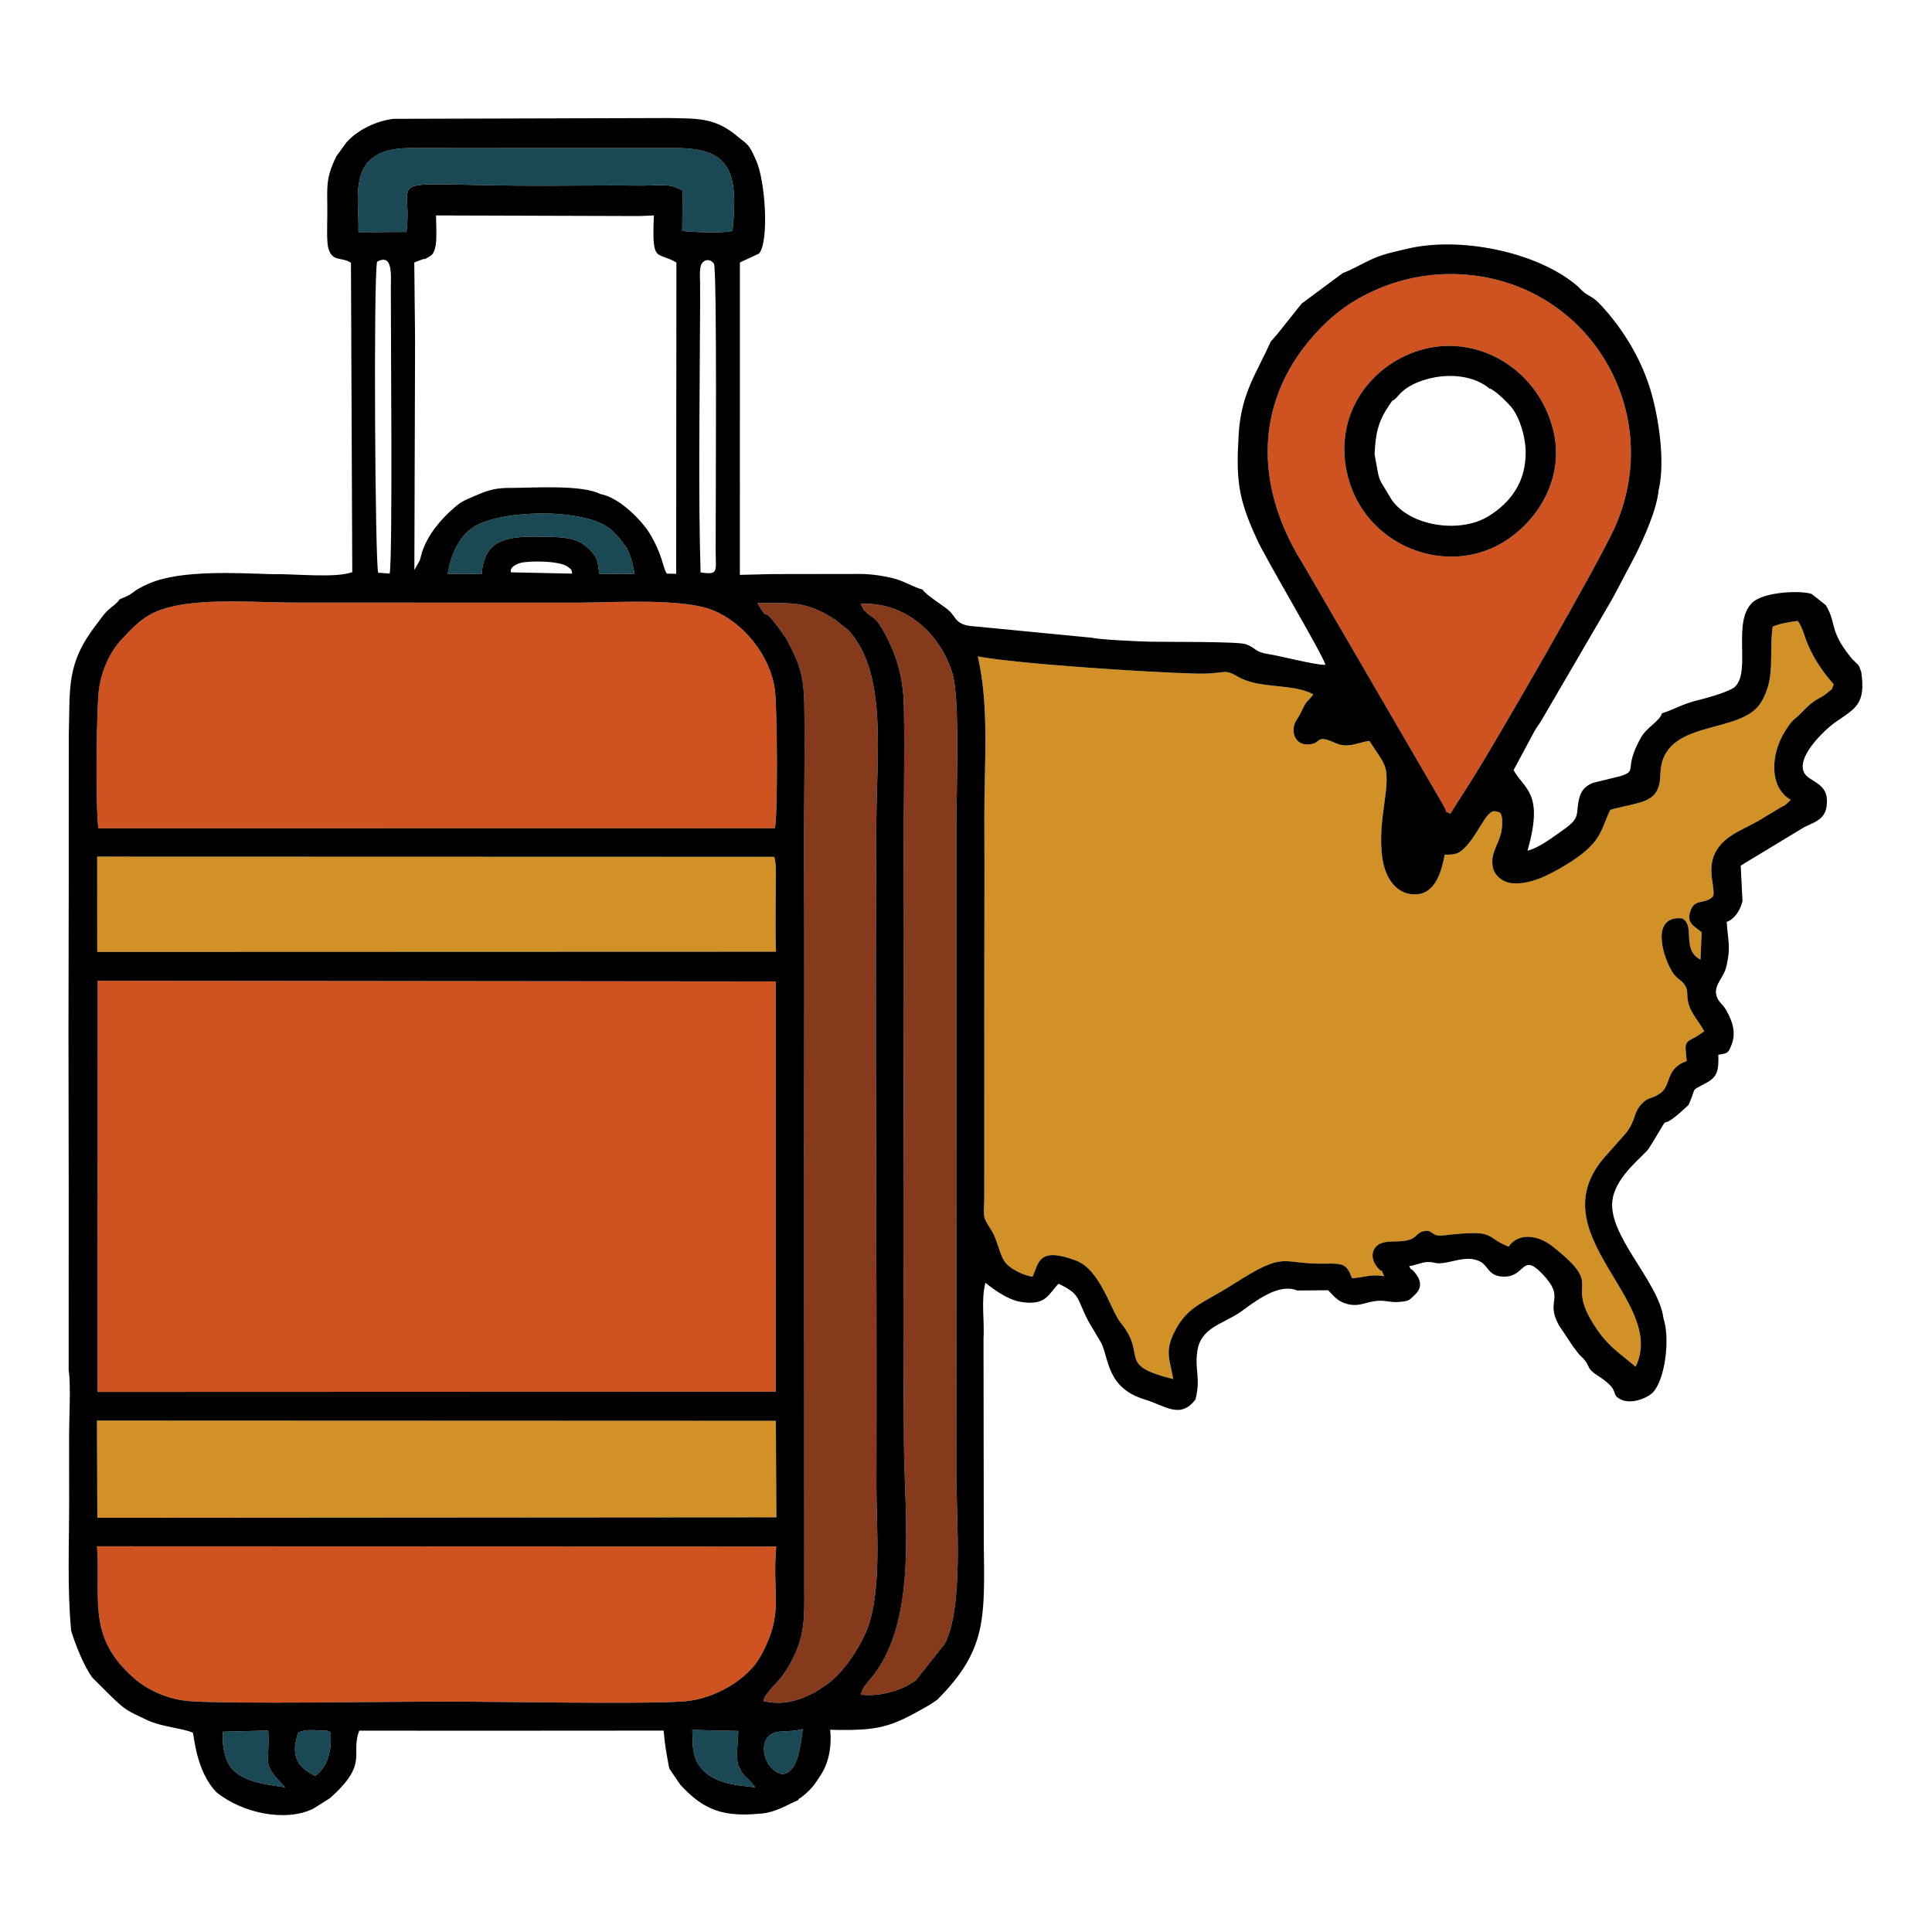
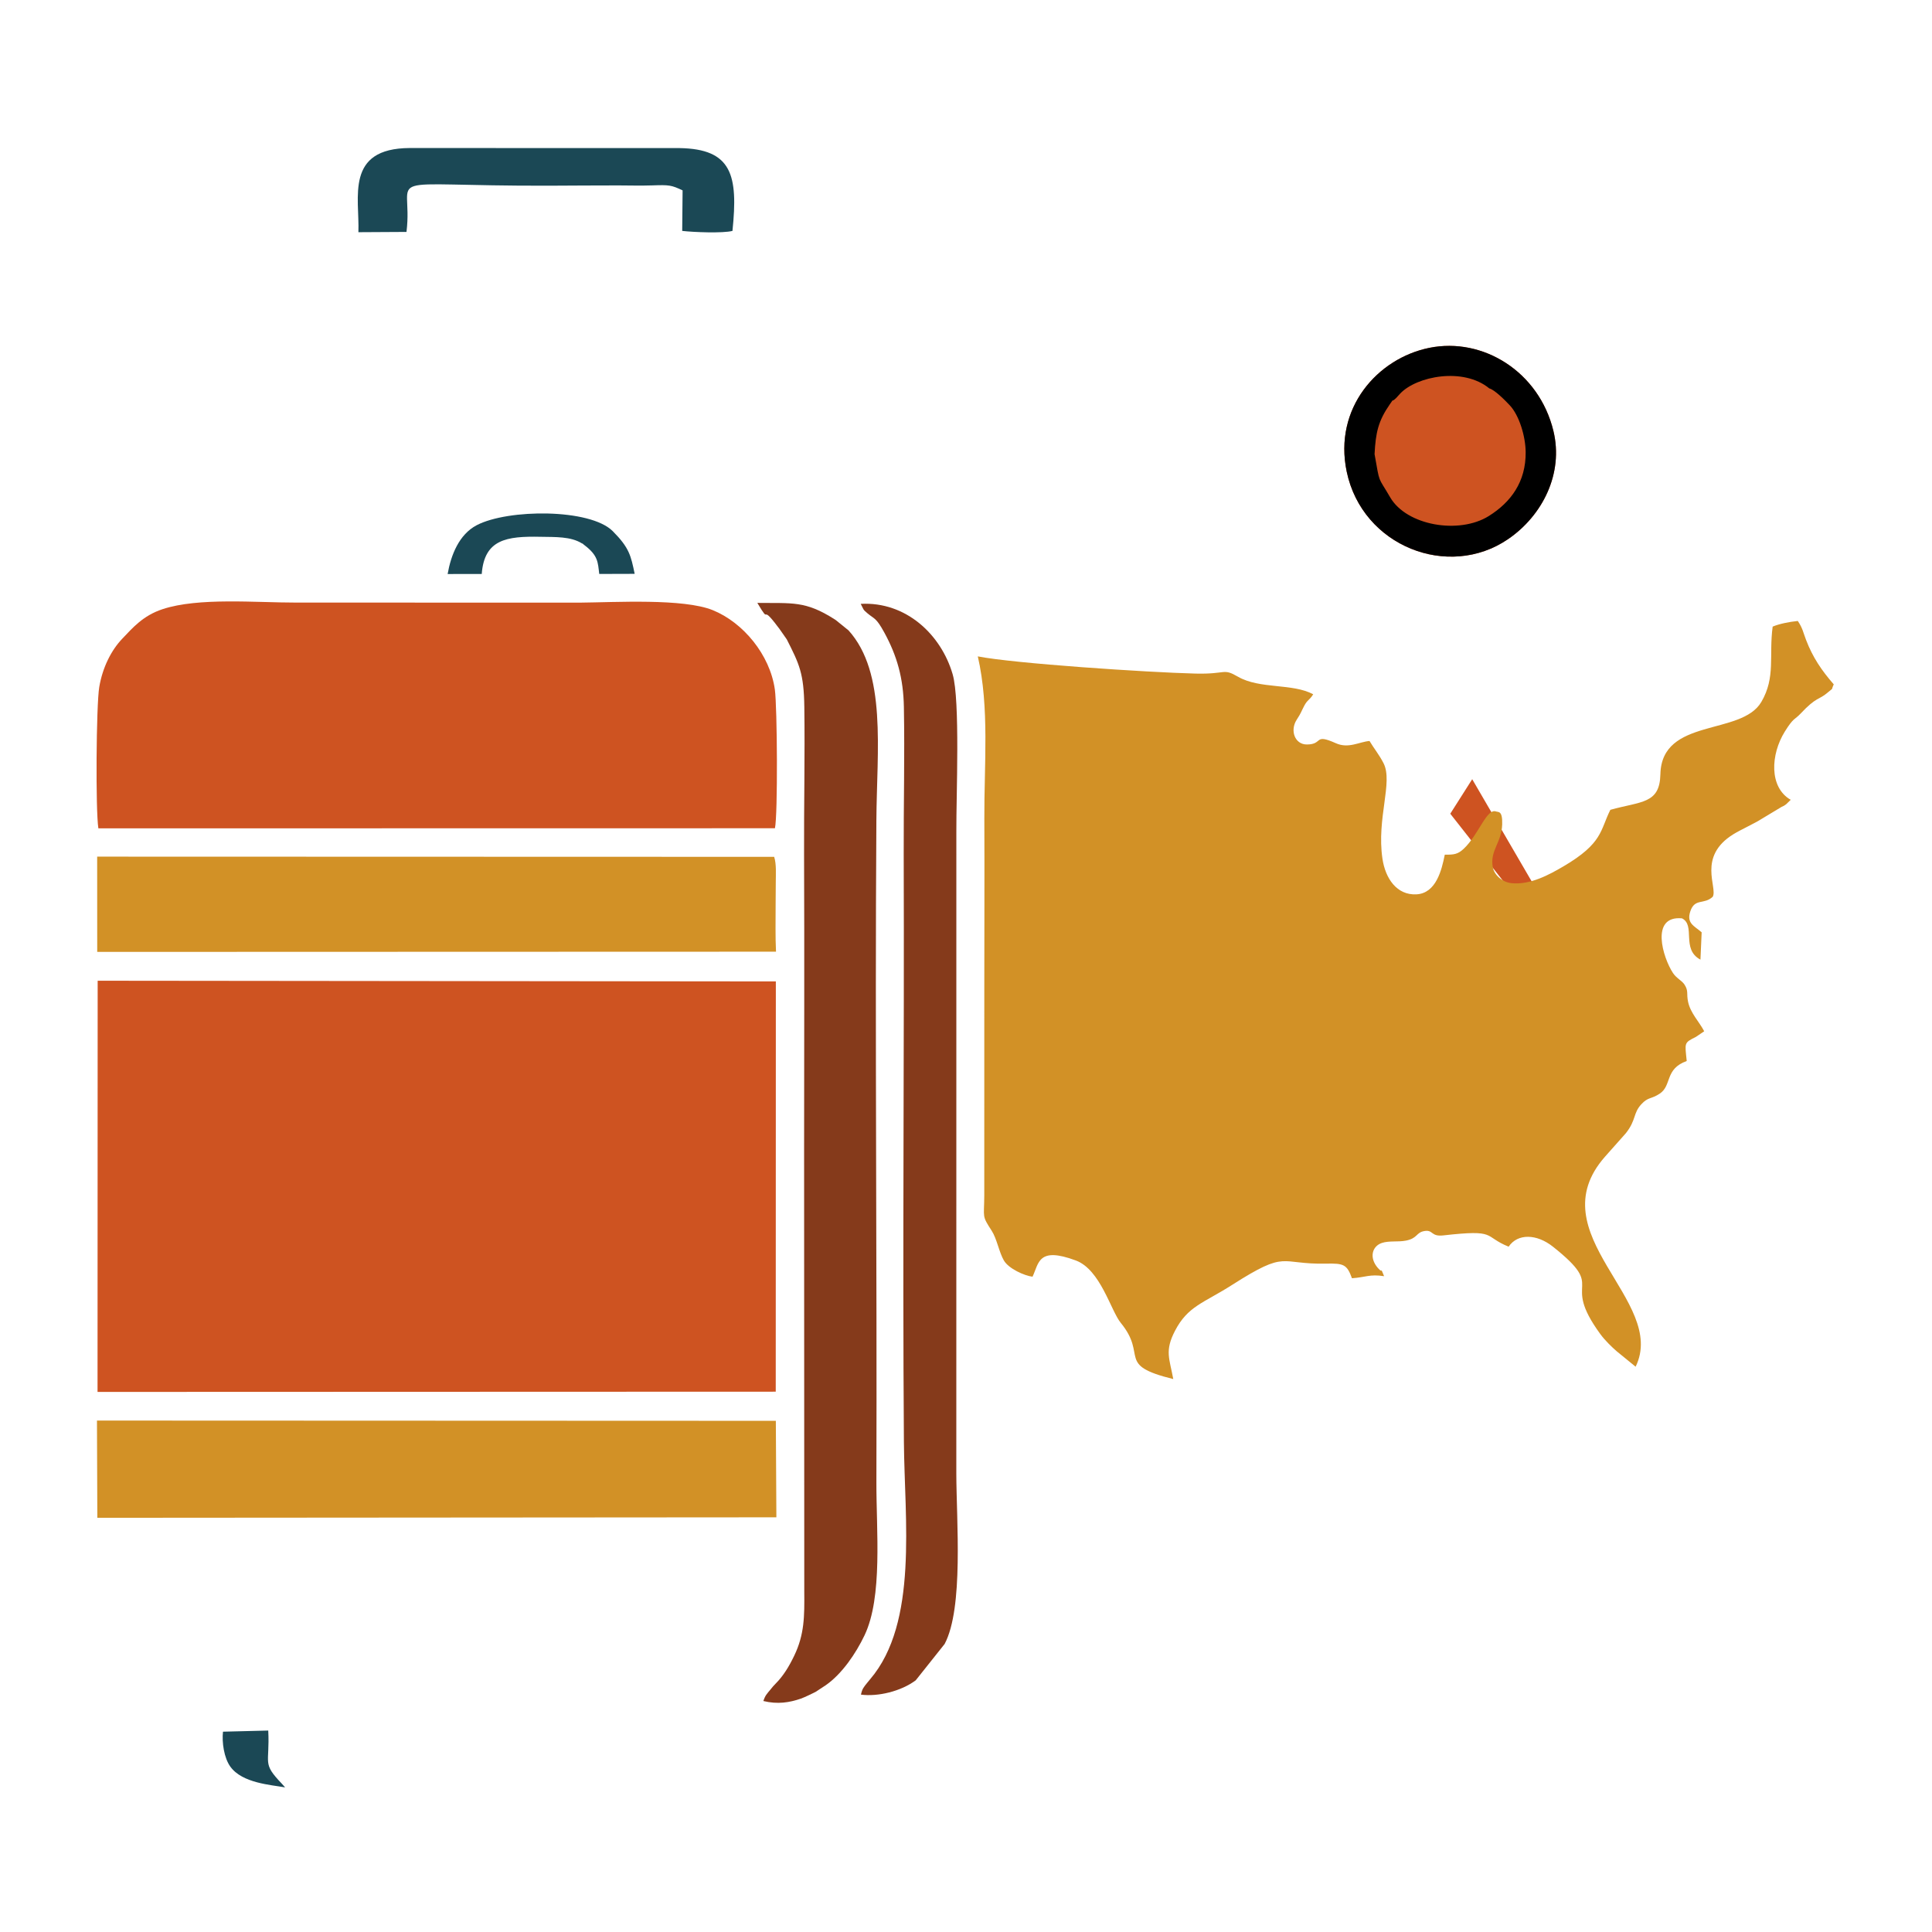
<svg xmlns="http://www.w3.org/2000/svg" xml:space="preserve" width="55mm" height="55mm" version="1.1" style="shape-rendering:geometricPrecision; text-rendering:geometricPrecision; image-rendering:optimizeQuality; fill-rule:evenodd; clip-rule:evenodd" viewBox="0 0 5500 5500">
  <defs>
    <style type="text/css"> .fil4 {fill:black} .fil0 {fill:#1B4855} .fil1 {fill:#853A1B} .fil2 {fill:#CE5321} .fil3 {fill:#D29126} </style>
  </defs>
  <g id="Слой_x0020_1">
    <g id="_2634661727168">
      <g>
        <path class="fil0" d="M1020.29 661.01l136.9 -0.77c21.32,-173.76 -97.96,-130.27 405.18,-131.6 65.79,-0.17 131.79,-0.93 197.86,-0.79 32.67,0.07 62.6,1.05 95.97,-0.06 48.94,-1.62 54.59,-1.11 87,14.17l-1.11 115.38c31.29,3.7 115.35,7.12 143.08,0.02 16.31,-158.26 -0.89,-233.48 -151.03,-235.8l-767.55 -0.16c-185.23,0.79 -142.61,141.39 -146.3,239.61z" />
        <path class="fil0" d="M1274.32 1634.11l97.09 -0.15c7.37,-98.53 70.64,-107.82 166.98,-105.84 42.67,0.89 85.9,-1.25 118.17,18.74 13.55,8.38 -11.16,-8.84 6.99,4.88 39.26,29.68 38.35,48.73 42.37,82.16l100.84 -0.3c-10.78,-52.35 -15.56,-74.42 -62.3,-121.4 -64.69,-65.02 -298.56,-63.45 -387.29,-17.13 -50.34,26.3 -73.41,85.04 -82.85,139.04z" />
-         <path class="fil0" d="M2130.42 5065.53c-1.32,-1.3 -12.04,-11.46 -12.11,-11.53 -7.51,-8.6 -16.96,-28.27 -17.61,-31.21 -5.52,-25.08 0.56,-65.4 1.03,-95.09l-130.95 -3.01c1.76,28.17 -1.06,57.03 9.32,82.12 31.22,75.41 128.49,75.63 169.84,81.38l-8.41 -10.75c-1.4,-1.63 -2.46,-2.99 -3.96,-4.66 -1.46,-1.63 -5.77,-5.84 -7.15,-7.25z" />
        <path class="fil0" d="M807.07 5083.16c-1.31,-1.41 -2.73,-3.27 -4.31,-4.9 -58.08,-60.61 -34.11,-54.9 -39.12,-151.76l-128.85 3.24c-3.43,30.14 2.92,74.87 21.16,99.87 34.11,46.84 115.46,51.42 155.53,58.73 -1.29,-1.87 -3.05,-3.71 -4.41,-5.18z" />
-         <path class="fil0" d="M896.82 5055.74c27.14,-17.65 43.29,-54.86 44.7,-95.19 1.31,-37.96 0.73,-32.71 -31.9,-34.31 -23.19,-1.13 -41.08,-3.17 -60.56,6.02 -22.29,63.75 -4.17,97.61 47.76,123.48z" />
-         <path class="fil0" d="M2285.29 4922.23c-26.81,6.66 -37.12,5.14 -63.67,7.04 -60.93,4.37 -54.05,72.55 -26.65,102.32 6.77,7.34 22.77,21.05 36.91,18.29 38.33,-7.46 47.05,-76.54 53.41,-127.65z" />
      </g>
      <g>
        <path class="fil1" d="M2173.12 4842.46c40.56,9.93 74.57,4.31 106.68,-6.78 11,-3.8 35.41,-15.84 41.71,-19.05l29.12 -19.09c46.63,-32.38 85.96,-90.74 110.47,-142.05 52.3,-109.52 33.38,-298.7 33.81,-436.54 1.92,-622.33 -4.19,-1260.3 -0.07,-1882.72 1.34,-202.54 30.05,-420.36 -79.22,-541.62l-36.44 -29.47c-1.11,-0.73 -2.58,-1.69 -3.7,-2.41 -83.01,-52.91 -119.9,-45.16 -219.49,-46.41 40.36,68.14 5.47,-3.02 59.16,69.12 0.77,1.02 1.91,2.36 2.71,3.34l21.96 31.41c35.78,70.62 48.6,96.56 49.91,192.25 1.91,139.25 -1.25,280.33 -0.72,419.73 1.07,279.7 0.24,559.92 0.11,839.42l0.46 1259.15c0.6,70.56 0.69,121.9 -28.76,183.01 -14.44,29.99 -30.4,56.7 -52.78,79.22 -6.33,6.37 -8.26,8.91 -13.93,15.84 -11.25,13.74 -15.43,16.94 -20.99,33.65z" />
        <path class="fil1" d="M2450.99 4824.25c48.48,6.29 113.76,-9.37 155.86,-40.72l82.32 -103.47c54.4,-102.99 33.57,-350.7 33.27,-485.09l0.1 -1828.76c-0.53,-99.94 11.16,-372.54 -10.55,-446.84 -33.07,-113.28 -133.04,-207.2 -261.67,-200.31 8.96,16.85 5.17,15.16 19.48,27.16 19.59,16.43 24.13,11.45 47.63,54.46 36.41,66.59 54.22,130.02 55.74,211.76 2.59,138.77 -0.95,280.55 -0.49,419.73 1.85,556.63 -3.51,1117.39 0.56,1672.86 1.6,219.7 41.36,514.44 -96.01,675.28l-8.06 9.8c-10.92,13.63 -14.62,17.51 -18.18,34.14z" />
      </g>
      <g>
        <polygon class="fil2" points="277.67,3962.51 2208.38,3961.83 2208.67,2793.91 278.03,2791.93 " />
        <path class="fil2" d="M280.06 2358.16l1926.02 -0.3c8.44,-37.64 6.64,-346.06 -0.25,-395.03 -13.94,-99.09 -90.42,-190.87 -176.7,-225.81 -83.87,-33.96 -277.17,-22.37 -376.82,-21.46l-809.46 -0.13c-114.05,0.14 -277.57,-15.07 -379.92,18.68 -56.63,18.66 -85.92,54.06 -114.58,83.84 -31.1,32.32 -56.32,81.55 -65.79,137.9 -8.71,51.82 -10.66,351.75 -2.5,402.31z" />
-         <path class="fil2" d="M2209.79 4402.63l-1933.54 -0.7c9.89,142.49 -24.82,245.27 82.94,354.52 9.37,9.51 11.67,11.33 21.94,20.47 6.81,6.05 5.81,5.66 12.93,10.92 42.05,31.04 92.7,51.39 148.78,55.21 119.51,8.15 550.74,1.35 701.75,0.98 158.84,-0.38 579.98,8.19 701.78,-0.45 89.02,-6.32 183.62,-63.7 219.32,-129.24 68.42,-125.57 31.38,-169.04 44.1,-311.71z" />
-         <path class="fil2" d="M4068.81 990.27c152.98,-31.01 312.6,67.96 353.4,236.44 29.45,121.56 -31.21,241.33 -129.23,308.23 -169.54,115.73 -414.55,20.37 -459.15,-192.03 -38.12,-181.49 88.34,-322.93 234.98,-352.64zm59.82 1326.24l62.43 -98.27c63.14,-99.02 362.89,-618.5 407.28,-719.9 149.11,-340.56 -93.67,-722.17 -475.72,-718.2 -130.74,1.36 -259.41,54.32 -345.93,136.7 -199.86,190.27 -219.8,445.82 -67.91,687.76l399.07 685.84c19.27,34.38 -3.37,11.81 20.78,26.07z" />
+         <path class="fil2" d="M4068.81 990.27c152.98,-31.01 312.6,67.96 353.4,236.44 29.45,121.56 -31.21,241.33 -129.23,308.23 -169.54,115.73 -414.55,20.37 -459.15,-192.03 -38.12,-181.49 88.34,-322.93 234.98,-352.64zm59.82 1326.24l62.43 -98.27l399.07 685.84c19.27,34.38 -3.37,11.81 20.78,26.07z" />
      </g>
      <g>
        <path class="fil3" d="M5046.41 1783.81c-11.18,83.02 9.11,144.05 -32.34,214.61 -57.08,97.16 -283.65,43.47 -287.31,205.88 -1.91,84.44 -53.81,76.42 -142.44,101.06 -29.48,58.93 -21.11,94.88 -133.58,161 -40.92,24.04 -94.39,53.09 -147.28,47.9 -25.91,-2.53 -50.05,-22.73 -54.04,-46.71 -7.84,-47.08 25.29,-68.35 26.98,-120.52 1.29,-40.16 -10.93,-34.48 -17.32,-36.9 -26.8,-10.14 -49.32,65.9 -92.19,106.13 -16.93,15.88 -27.98,17.04 -53.91,16.81 -8.74,43.65 -24.67,110 -80.66,112.91 -56.02,2.93 -88.55,-45.39 -96.83,-101.62 -16.93,-115.21 30.69,-217.28 3.24,-271.53 -12.07,-23.86 -27.98,-43.04 -40.01,-63.43 -28.94,2.33 -59.77,22.48 -95.51,6.49 -64.73,-28.96 -35.29,3.13 -82.52,3.48 -34.76,0.26 -48.94,-39.92 -29.37,-70.31 13.93,-21.63 11.25,-20.14 21.38,-39.48 9.48,-18.07 14.53,-15.36 25.75,-33.1 -59.03,-31.87 -152.33,-14.25 -214.09,-49.98 -43.94,-25.42 -31.38,-6.73 -121.23,-8.96 -136.9,-3.4 -516.99,-28.71 -619.52,-48.96 33.63,146.6 17.91,308.2 18.6,461.65 0.72,159.81 -0.13,319.88 -0.1,479.68l-0.08 593.6c-0.31,64.03 -7.68,55.81 21.1,100.15 14.73,22.7 21.13,61.37 34.75,84.72 13.53,23.2 58.29,43.36 81.53,46.14 18.34,-38.44 15.23,-86.45 123.33,-46.17 70.22,26.16 99.42,142.92 127.87,177.6 77.54,94.56 -14.62,119.46 149.43,159.97 -10.68,-58.63 -24.9,-79.81 4.8,-137.12 36.7,-70.86 80.87,-78.72 162.53,-130.83 159.33,-101.66 132.47,-57.76 267.8,-60.67 49.96,-1.08 59.32,2.21 73.57,41.59 38.31,-2.49 50.59,-12.26 91.47,-5.85 -13.64,-32.61 -0.08,-3.21 -17.76,-23.49 -25.39,-29.14 -16.38,-61.84 11.41,-71.1 20.72,-6.88 46.33,-2.23 68.79,-6.72 32.95,-6.57 28.56,-22.66 51.1,-26.99 27.19,-5.23 18.28,16.37 55.21,12.18 154.88,-17.53 111.94,2.23 185.81,32.12 25.88,-38.35 80.05,-36.6 126.19,0.06 158.46,125.85 18.32,89.15 134.81,248.73 13.04,17.87 32.69,36.87 46.87,49.15l53.64 43.75c92.13,-188.43 -281.32,-377.71 -86.97,-598.12l59.3 -66.76c29.91,-38.11 19.94,-56.08 43.73,-82.08 19.89,-21.72 27.95,-13.88 53.04,-30.76 34.5,-23.23 13.38,-69.87 76.34,-92.55 -5.19,-52.65 -8.46,-51.24 26.27,-68.73l23.5 -15.91c-14.24,-27.38 -38.85,-51.17 -45.85,-83.65 -5.16,-23.94 1.85,-30.33 -10.1,-49.09 -7.39,-11.59 -23.06,-18.07 -33,-33.2 -28.83,-43.87 -65.42,-163.9 25.64,-155.56 39.79,19.53 -3.04,88.13 52.63,117.53l3.45 -77.76c-20.97,-18.26 -43.92,-25.41 -32.13,-60.21 12.73,-37.57 38.72,-17.76 63.67,-40.99 14.73,-26.15 -44.88,-113.9 58.59,-177.91 21.29,-13.17 61.5,-31.23 81.77,-44.48l55.46 -33.35c7.78,-3.86 6.98,-2.93 13.04,-7.53l13.12 -12.7c-62.24,-35.8 -57.06,-129.44 -16.96,-194.01 25.56,-41.14 28.24,-33.51 44.58,-50.97 46.36,-49.54 52.47,-38.71 77.29,-60.13 19.86,-17.13 8.2,-3.02 17.57,-23.6 -34.89,-40.13 -59.79,-76.89 -78.84,-126.57 -8.51,-22.16 -9.38,-32.72 -23.46,-53.91 -25.3,2.63 -52.25,8.03 -71.55,16.08z" />
        <polygon class="fil3" points="277.08,4320.86 2210.18,4319.48 2208.65,4044.79 276.04,4044.03 " />
        <path class="fil3" d="M276.78 2709.87l1932.36 -0.62c-2.16,-43.33 -1.03,-90.2 -1.09,-133.18 -0.02,-21.89 0.39,-43.95 0.45,-65.95 0.05,-22.05 2.12,-49.74 -4.57,-70.89l-1927.32 -0.56 0.17 271.2z" />
      </g>
      <g>
-         <path class="fil4" d="M1970.78 4924.69l130.95 3.01c-0.47,29.69 -6.55,70.01 -1.03,95.09 0.65,2.94 10.1,22.61 17.61,31.21 0.07,0.07 10.79,10.23 12.11,11.53 1.38,1.41 5.69,5.62 7.15,7.25 1.5,1.67 2.56,3.03 3.96,4.66l8.41 10.75c-41.35,-5.75 -138.62,-5.97 -169.84,-81.38 -10.38,-25.09 -7.56,-53.95 -9.32,-82.12zm314.51 -2.46c-6.36,51.11 -15.08,120.19 -53.41,127.65 -14.14,2.76 -30.14,-10.95 -36.91,-18.29 -27.4,-29.77 -34.28,-97.95 26.65,-102.32 26.55,-1.9 36.86,-0.38 63.67,-7.04zm-1650.5 7.51l128.85 -3.24c5.01,96.86 -18.96,91.15 39.12,151.76 1.58,1.63 3,3.49 4.31,4.9 1.36,1.47 3.12,3.31 4.41,5.18 -40.07,-7.31 -121.42,-11.89 -155.53,-58.73 -18.24,-25 -24.59,-69.73 -21.16,-99.87zm262.03 126c-51.93,-25.87 -70.05,-59.73 -47.76,-123.48 19.48,-9.19 37.37,-7.15 60.56,-6.02 32.63,1.6 33.21,-3.65 31.9,34.31 -1.41,40.33 -17.56,77.54 -44.7,95.19zm1312.97 -653.11c-12.72,142.67 24.32,186.14 -44.1,311.71 -35.7,65.54 -130.3,122.92 -219.32,129.24 -121.8,8.64 -542.94,0.07 -701.78,0.45 -151.01,0.37 -582.24,7.17 -701.75,-0.98 -56.08,-3.82 -106.73,-24.17 -148.78,-55.21 -7.12,-5.26 -6.12,-4.87 -12.93,-10.92 -10.27,-9.14 -12.57,-10.96 -21.94,-20.47 -107.76,-109.25 -73.05,-212.03 -82.94,-354.52l1933.54 0.7zm-1933.75 -358.6l1932.61 0.76 1.53 274.69 -1933.1 1.38 -1.04 -276.83zm1.99 -1252.1l1930.64 1.98 -0.29 1167.92 -1930.71 0.68 0.36 -1170.58zm-1.42 -353.26l1927.32 0.56c6.69,21.15 4.62,48.84 4.57,70.89 -0.06,22 -0.47,44.06 -0.45,65.95 0.06,42.98 -1.07,89.85 1.09,133.18l-1932.36 0.62 -0.17 -271.2zm3.45 -80.51c-8.16,-50.56 -6.21,-350.49 2.5,-402.31 9.47,-56.35 34.69,-105.58 65.79,-137.9 28.66,-29.78 57.95,-65.18 114.58,-83.84 102.35,-33.75 265.87,-18.54 379.92,-18.68l809.46 0.13c99.65,-0.91 292.95,-12.5 376.82,21.46 86.28,34.94 162.76,126.72 176.7,225.81 6.89,48.97 8.69,357.39 0.25,395.03l-1926.02 0.3zm4766.35 -574.35c19.3,-8.05 46.25,-13.45 71.55,-16.08 14.08,21.19 14.95,31.75 23.46,53.91 19.05,49.68 43.95,86.44 78.84,126.57 -9.37,20.58 2.29,6.47 -17.57,23.6 -24.82,21.42 -30.93,10.59 -77.29,60.13 -16.34,17.46 -19.02,9.83 -44.58,50.97 -40.1,64.57 -45.28,158.21 16.96,194.01l-13.12 12.7c-6.06,4.6 -5.26,3.67 -13.04,7.53l-55.46 33.35c-20.27,13.25 -60.48,31.31 -81.77,44.48 -103.47,64.01 -43.86,151.76 -58.59,177.91 -24.95,23.23 -50.94,3.42 -63.67,40.99 -11.79,34.8 11.16,41.95 32.13,60.21l-3.45 77.76c-55.67,-29.4 -12.84,-98 -52.63,-117.53 -91.06,-8.34 -54.47,111.69 -25.64,155.56 9.94,15.13 25.61,21.61 33,33.2 11.95,18.76 4.94,25.15 10.1,49.09 7,32.48 31.61,56.27 45.85,83.65l-23.5 15.91c-34.73,17.49 -31.46,16.08 -26.27,68.73 -62.96,22.68 -41.84,69.32 -76.34,92.55 -25.09,16.88 -33.15,9.04 -53.04,30.76 -23.79,26 -13.82,43.97 -43.73,82.08l-59.3 66.76c-194.35,220.41 179.1,409.69 86.97,598.12l-53.64 -43.75c-14.18,-12.28 -33.83,-31.28 -46.87,-49.15 -116.49,-159.58 23.65,-122.88 -134.81,-248.73 -46.14,-36.66 -100.31,-38.41 -126.19,-0.06 -73.87,-29.89 -30.93,-49.65 -185.81,-32.12 -36.93,4.19 -28.02,-17.41 -55.21,-12.18 -22.54,4.33 -18.15,20.42 -51.1,26.99 -22.46,4.49 -48.07,-0.16 -68.79,6.72 -27.79,9.26 -36.8,41.96 -11.41,71.1 17.68,20.28 4.12,-9.12 17.76,23.49 -40.88,-6.41 -53.16,3.36 -91.47,5.85 -14.25,-39.38 -23.61,-42.67 -73.57,-41.59 -135.33,2.91 -108.47,-40.99 -267.8,60.67 -81.66,52.11 -125.83,59.97 -162.53,130.83 -29.7,57.31 -15.48,78.49 -4.8,137.12 -164.05,-40.51 -71.89,-65.41 -149.43,-159.97 -28.45,-34.68 -57.65,-151.44 -127.87,-177.6 -108.1,-40.28 -104.99,7.73 -123.33,46.17 -23.24,-2.78 -68,-22.94 -81.53,-46.14 -13.62,-23.35 -20.02,-62.02 -34.75,-84.72 -28.78,-44.34 -21.41,-36.12 -21.1,-100.15l0.08 -593.6c-0.03,-159.8 0.82,-319.87 0.1,-479.68 -0.69,-153.45 15.03,-315.05 -18.6,-461.65 102.53,20.25 482.62,45.56 619.52,48.96 89.85,2.23 77.29,-16.46 121.23,8.96 61.76,35.73 155.06,18.11 214.09,49.98 -11.22,17.74 -16.27,15.03 -25.75,33.1 -10.13,19.34 -7.45,17.85 -21.38,39.48 -19.57,30.39 -5.39,70.57 29.37,70.31 47.23,-0.35 17.79,-32.44 82.52,-3.48 35.74,15.99 66.57,-4.16 95.51,-6.49 12.03,20.39 27.94,39.57 40.01,63.43 27.45,54.25 -20.17,156.32 -3.24,271.53 8.28,56.23 40.81,104.55 96.83,101.62 55.99,-2.91 71.92,-69.26 80.66,-112.91 25.93,0.23 36.98,-0.93 53.91,-16.81 42.87,-40.23 65.39,-116.27 92.19,-106.13 6.39,2.42 18.61,-3.26 17.32,36.9 -1.69,52.17 -34.82,73.44 -26.98,120.52 3.99,23.98 28.13,44.18 54.04,46.71 52.89,5.19 106.36,-23.86 147.28,-47.9 112.47,-66.12 104.1,-102.07 133.58,-161 88.63,-24.64 140.53,-16.62 142.44,-101.06 3.66,-162.41 230.23,-108.72 287.31,-205.88 41.45,-70.56 21.16,-131.59 32.34,-214.61zm-2873.29 3058.65c5.56,-16.71 9.74,-19.91 20.99,-33.65 5.67,-6.93 7.6,-9.47 13.93,-15.84 22.38,-22.52 38.34,-49.23 52.78,-79.22 29.45,-61.11 29.36,-112.45 28.76,-183.01l-0.46 -1259.15c0.13,-279.5 0.96,-559.72 -0.11,-839.42 -0.53,-139.4 2.63,-280.48 0.72,-419.73 -1.31,-95.69 -14.13,-121.63 -49.91,-192.25l-21.96 -31.41c-0.8,-0.98 -1.94,-2.32 -2.71,-3.34 -53.69,-72.14 -18.8,-0.98 -59.16,-69.12 99.59,1.25 136.48,-6.5 219.49,46.41 1.12,0.72 2.59,1.68 3.7,2.41l36.44 29.47c109.27,121.26 80.56,339.08 79.22,541.62 -4.12,622.42 1.99,1260.39 0.07,1882.72 -0.43,137.84 18.49,327.02 -33.81,436.54 -24.51,51.31 -63.84,109.67 -110.47,142.05l-29.12 19.09c-6.3,3.21 -30.71,15.25 -41.71,19.05 -32.11,11.09 -66.12,16.71 -106.68,6.78zm277.87 -18.21c3.56,-16.63 7.26,-20.51 18.18,-34.14l8.06 -9.8c137.37,-160.84 97.61,-455.58 96.01,-675.28 -4.07,-555.47 1.29,-1116.23 -0.56,-1672.86 -0.46,-139.18 3.08,-280.96 0.49,-419.73 -1.52,-81.74 -19.33,-145.17 -55.74,-211.76 -23.5,-43.01 -28.04,-38.03 -47.63,-54.46 -14.31,-12 -10.52,-10.31 -19.48,-27.16 128.63,-6.89 228.6,87.03 261.67,200.31 21.71,74.3 10.02,346.9 10.55,446.84l-0.1 1828.76c0.3,134.39 21.13,382.1 -33.27,485.09l-82.32 103.47c-42.1,31.35 -107.38,47.01 -155.86,40.72zm-456.62 -3194.64c-6.59,-222.3 -2.51,-475.69 -1.68,-702.43 0.15,-39.88 0.75,-79.78 0.31,-119.99 -0.16,-14.67 -2.74,-45.47 4.67,-56.7 9.7,-14.71 26.36,-12.09 34.65,-0.11 9.37,13.54 4.99,693.52 4.98,818.42 0,57.69 9.48,68.44 -42.93,60.81zm-539.6 -0.29c-5.38,-14.26 17.14,-24.53 27.68,-27.07 26.4,-6.37 114.01,-6.26 135.55,12.41 10.86,9.42 7.18,2.76 10.9,18.32l-174.13 -3.66zm-381.42 -884.18c46.12,-25.67 39.34,41.27 39.27,74.09 -0.35,129.72 5.57,751.54 -3.18,813.6l-32.74 -2.41c-8.93,-19.44 -13.75,-834.06 -3.35,-885.28zm200.97 888.97c9.44,-54 32.51,-112.74 82.85,-139.04 88.73,-46.32 322.6,-47.89 387.29,17.13 46.74,46.98 51.52,69.05 62.3,121.4l-100.84 0.3c-4.02,-33.43 -3.11,-52.48 -42.37,-82.16 -18.15,-13.72 6.56,3.5 -6.99,-4.88 -32.27,-19.99 -75.5,-17.85 -118.17,-18.74 -96.34,-1.98 -159.61,7.31 -166.98,105.84l-97.09 0.15zm-92.71 -664.98l-2.26 -221.82c1.74,-1.06 4.06,-1.78 5.63,-2.4l16.08 -6.01c15.69,-5.59 -2.15,4.59 17.68,-6.42 11.72,-6.5 15.11,-10.03 19.94,-26.63 6.09,-20.94 2.62,-67.46 2.61,-92.59l578.88 1.76 41.27 -1.7c-5.61,139.04 6.6,100.29 64.14,133.99l-0.71 886.21 -26.73 -0.56c-13.03,-20.99 -10.15,-49.1 -47.65,-112.77 -20.51,-34.83 -85.21,-103.78 -141.33,-113.78 -53.27,-27.15 -186.6,-17.7 -254.69,-17.44 -39.95,-0.48 -63.53,5.5 -99.4,21.26 -29.52,12.96 -38.85,15.02 -61.26,34.35 -39.4,34.02 -75.52,76.65 -92.49,127.61 -1.72,5.15 -4.52,18.15 -6.21,23.01l-15.52 27.45 2.02 -653.52zm2947.02 1347.38c-24.15,-14.26 -1.51,8.31 -20.78,-26.07l-399.07 -685.84c-151.89,-241.94 -131.95,-497.49 67.91,-687.76 86.52,-82.38 215.19,-135.34 345.93,-136.7 382.05,-3.97 624.83,377.64 475.72,718.2 -44.39,101.4 -344.14,620.88 -407.28,719.9l-62.43 98.27zm-3108.34 -1655.5c3.69,-98.22 -38.93,-238.82 146.3,-239.61l767.55 0.16c150.14,2.32 167.34,77.54 151.03,235.8 -27.73,7.1 -111.79,3.68 -143.08,-0.02l1.11 -115.38c-32.41,-15.28 -38.06,-15.79 -87,-14.17 -33.37,1.11 -63.3,0.13 -95.97,0.06 -66.07,-0.14 -132.07,0.62 -197.86,0.79 -503.14,1.33 -383.86,-42.16 -405.18,131.6l-136.9 0.77zm-62.52 -216.49c-32.92,66.48 -25.36,88.6 -25.99,170.88 -0.15,21.74 -2.52,75.11 3.45,93.27 12.41,37.77 35.5,21.49 63.86,39.28l3.73 880.76c-47.72,17.9 -165.86,4.22 -225.89,5.93 -101.12,-3.16 -261.54,-12.87 -351.91,26.19 -56.85,24.55 -33.62,25.29 -84.29,45.21 -8.41,12.72 -24.01,21.84 -35.26,32.77 -10.64,10.34 -21.11,26.18 -29.26,36.65 -88.9,114.19 -76.35,179.86 -80.46,320.91l-0.11 420.8 -0.72 420.43 0.63 431.86 -0.08 531.48c6.71,40.78 1.13,138.26 1.19,186.11 0.09,61.98 0.1,123.65 0.18,185.87 0.15,121.45 -5.76,250 5.75,369.59 12.38,40.87 37.16,102.11 60.24,133.14l56.76 56.58c37.6,35.57 39.8,36.65 101.57,65.51 38.32,17.92 99.67,22.3 127.57,34.74 3.92,4 7.69,108.54 67.95,170.09 73.43,59.01 195.48,85.1 275.04,46.42l47.76 -30.21c112.15,-99.61 56.84,-123.92 83.25,-192l354.44 0.21 512.08 -0.35c4.16,49.31 8.25,64.72 15.9,107.72l31.19 45.92c68.05,74.69 125.07,93.45 234.41,82.15 38.63,-3.98 70.39,-24.57 101.01,-37.63 7.91,-11.88 -5.32,2.63 8.88,-8.08 28.13,-21.21 39,-36.67 57.96,-67.02 22.25,-35.63 29.36,-82.51 24.7,-125.44 138.74,3.56 171.71,-7.48 271.8,-64.33 16.3,-9.25 16.89,-10.38 32.7,-20.77 141.89,-141.99 135.27,-232.45 132.83,-446.32l-0.8 -581.64c3.27,-51.5 -7.6,-108.51 5.38,-159.27 25.7,20.15 64.35,48.65 101.87,54.46 70.67,10.94 76.57,-21.11 106.31,-51.92 64.25,30.91 49.94,39.7 85.53,107.79l35.77 60.25c23.09,46.35 15.6,128.86 124.73,161.66 56.51,17 100.96,57.46 144.03,-0.67 15.2,-63.17 -2.74,-80.38 4.92,-136.15 9.39,-68.4 72.32,-77.43 122.75,-112.23 17.69,-12.21 27.02,-20.11 45.73,-32.24 30.81,-19.98 76.74,-45.44 115.86,-29.16l88.16 -0.62c14.44,13.65 24.53,30.33 51.38,38.18 32.31,9.46 48.02,-1.27 76.57,-6.44 34.55,-6.27 46.3,5.04 80,0.99 20.75,-2.5 21.48,-2.14 41.72,-22.68 27.05,-27.45 1.47,-56.07 -8.48,-66.78 -10,-10.76 2.17,10.3 -10.63,-11.86 19.24,-2.69 34.94,-10.96 50.76,-11.67 25.56,-1.15 20.65,7.3 53.78,1.47 31.12,-5.47 63.18,-18.52 95.11,-4.23 26.74,11.96 24.04,42.59 67.91,44.21 64.87,2.38 51.76,-70.78 112.03,-7.4 67.83,71.33 6.52,71.62 46.44,145.22l40.89 61.42c0.76,0.97 1.88,2.32 2.64,3.29 0.75,0.98 1.84,2.35 2.58,3.33l7.67 10.34c10.87,13.53 9.44,9.18 17.51,18.51 20.79,24.05 5.02,24.81 41.37,48.28 67.24,43.41 30.75,50.86 64.65,67 30.28,14.41 76.39,-4.75 91.43,-21.18 33.91,-37.06 48.71,-151.92 29.21,-210.5 -13.4,-106.23 -164.22,-239.87 -144.28,-341.63 13.3,-67.88 89.85,-120.8 103.62,-142.97 74.24,-119.4 16.86,-40.96 83.67,-96.6l28.45 -25.72c26.53,-59.44 1.1,-34.44 54.47,-65.13 29.09,-16.72 31.65,-37.54 30.29,-77.89 28.12,-4.17 28.34,-5.3 37.36,-27.67 13.82,-34.26 3.59,-67.39 -15.12,-99.51 -10.88,-18.68 -19.09,-20.44 -25.22,-34.7 -14.71,-34.13 17.53,-53.81 25.9,-89.26 13.43,-56.83 4.41,-71.78 0.97,-126.92 23.46,-9.01 38.58,-33.45 44.98,-59.25l-5.13 -101.08 181.39 -109.81c36.61,-17.22 65.74,-24.84 64.04,-77.6 -1.55,-48.11 -50.24,-52.19 -63.93,-75.48 -26.23,-44.65 57.03,-124.04 89.98,-146.71 56.42,-38.81 84.95,-50.93 71.67,-141.95 -8.69,-22.99 -3.13,-13.35 -22.94,-33.95 -4.44,-4.61 2.12,3.6 -8.31,-9.37 -60.76,-75.6 -37.91,-93.72 -69.53,-146.47l-40.25 -31.95c-30.78,-10.79 -136.04,-6.57 -168.89,24.42 -58.09,54.79 -3.64,193.89 -48.77,238.98 -14.6,14.58 -81.97,33.17 -105.5,38.78 -45.29,10.79 -70.75,27.9 -103.33,37.44 -5.64,22.46 -42.22,38.6 -59.27,68.67 -52.1,91.88 -7.13,93.71 -58.66,110.25l-77.21 18.85c-36.23,13.53 -42.18,39.71 -45.73,81.71 -2.41,28.66 -21.76,39.39 -58.8,65.89 -18.17,13 -55.19,39.57 -82.96,45.59 47.88,-165.98 -9.42,-173.88 -39.55,-229.23l60.65 -113.01c5.52,-9.43 13.74,-19.61 19.23,-29.37l196.03 -336.19c3.49,-5.89 7.11,-12.86 10.62,-18.99l62.13 -117.93c23.31,-47.83 58.51,-124.52 64.36,-181.94 20.37,-85.35 -2.15,-226.2 -30.16,-305.98 -32.82,-93.53 -83.7,-164.02 -128.52,-214.19 -32.55,-36.02 -37.91,-27.78 -59.04,-47.01l-11.88 -11.92c-115.73,-100.72 -340.04,-143.24 -487.04,-107.37 -34.39,8.38 -64.03,13.62 -97.08,28.22 -28.1,12.42 -59.82,31.51 -85.29,40.61l-117.19 86.89 -69.16 86.57c-5.7,7.21 -18.42,20.82 -19.49,22.51 -38.18,86.69 -83.47,145 -90.62,261.07 -8.1,131.33 -1.44,185.13 50.03,297.04 17.04,43.1 194.55,340.69 196.71,361.49 -32.22,0 -119.55,-23.8 -159.69,-30.21 -44.76,-7.13 -34.94,-17 -66.93,-28.71 -21.91,-8.03 -230.29,-6.16 -269.72,-7.05 -31.2,-0.71 -144.01,-5.53 -167.48,-11.23l-311.73 -30.26c-16.56,-2.45 -39.66,-1.31 -57.37,-8.73 -19,-7.97 -24.25,-24.05 -36.35,-36.32 -13.27,-13.45 -69.92,-47.22 -77.23,-61.77 -30.08,-8.48 -52.74,-24.79 -85.76,-32.68 -33.88,-8.1 -66.92,-12.54 -103.04,-11.91l-240.84 0.34 -90.76 2.27 0.02 -889.26c1.46,-1 3.53,-1.82 4.75,-2.3l49.67 -23.1c29.02,-33.06 18.71,-205.11 -8.06,-265.16 -22.41,-50.27 -23.38,-43.57 -55.27,-70.09 -0.93,-0.77 -2.23,-1.99 -3.18,-2.75 -62.19,-49.84 -110.86,-46.09 -190.04,-47.85l-783.56 2.24c-52.09,6.4 -103.45,32.6 -134.17,66.87l-28.6 39.35z" />
        <path class="fil4" d="M3913.1 1292.91c3.08,-61.69 10.71,-94.79 43.35,-141.85 15.57,-22.44 0.52,-1.43 18.13,-18.03l11.51 -12.66c47,-49.6 179.55,-75.53 253.71,-14.63 14.87,3.59 44.77,33.81 58.11,47.99 27.18,28.85 44.9,88.53 45.35,133.23 0.87,84.74 -42.24,142.96 -105.14,182.18 -84.61,52.74 -233.9,27.17 -280.61,-53.39 -36.26,-62.55 -28.65,-34.97 -44.41,-122.84zm155.71 -302.64c-146.64,29.71 -273.1,171.15 -234.98,352.64 44.6,212.4 289.61,307.76 459.15,192.03 98.02,-66.9 158.68,-186.67 129.23,-308.23 -40.8,-168.48 -200.42,-267.45 -353.4,-236.44z" />
      </g>
    </g>
  </g>
</svg>